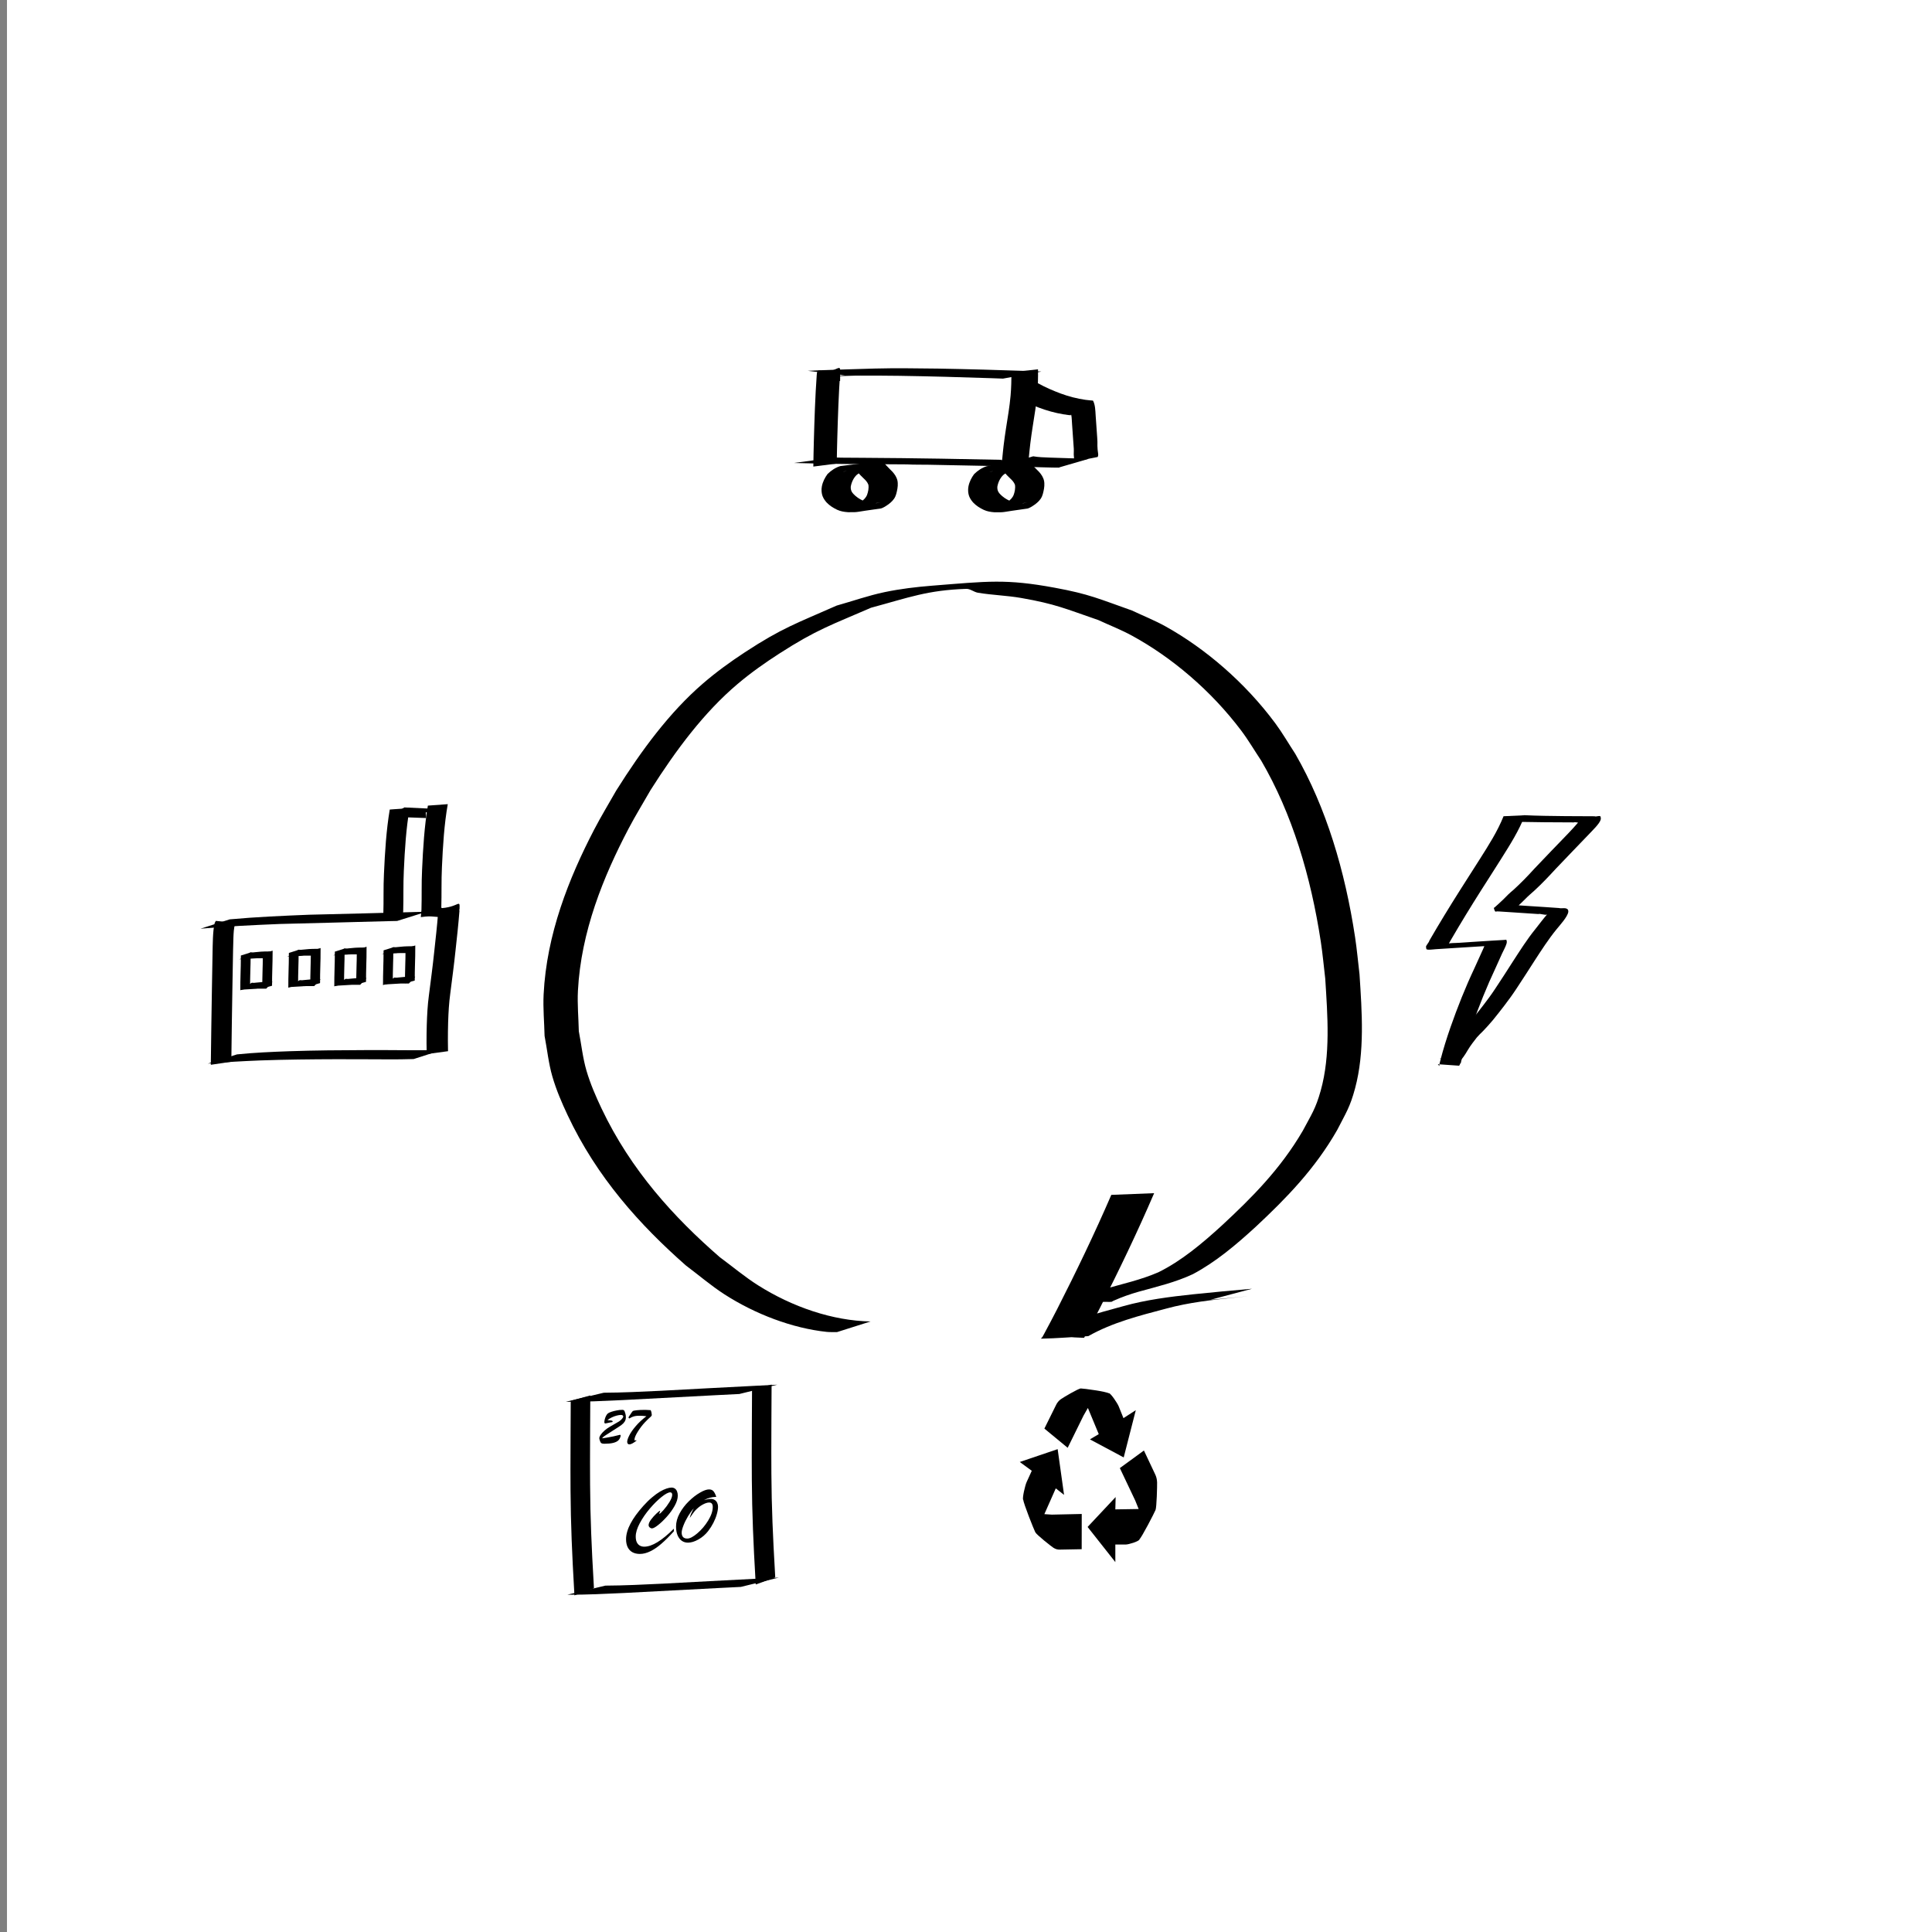
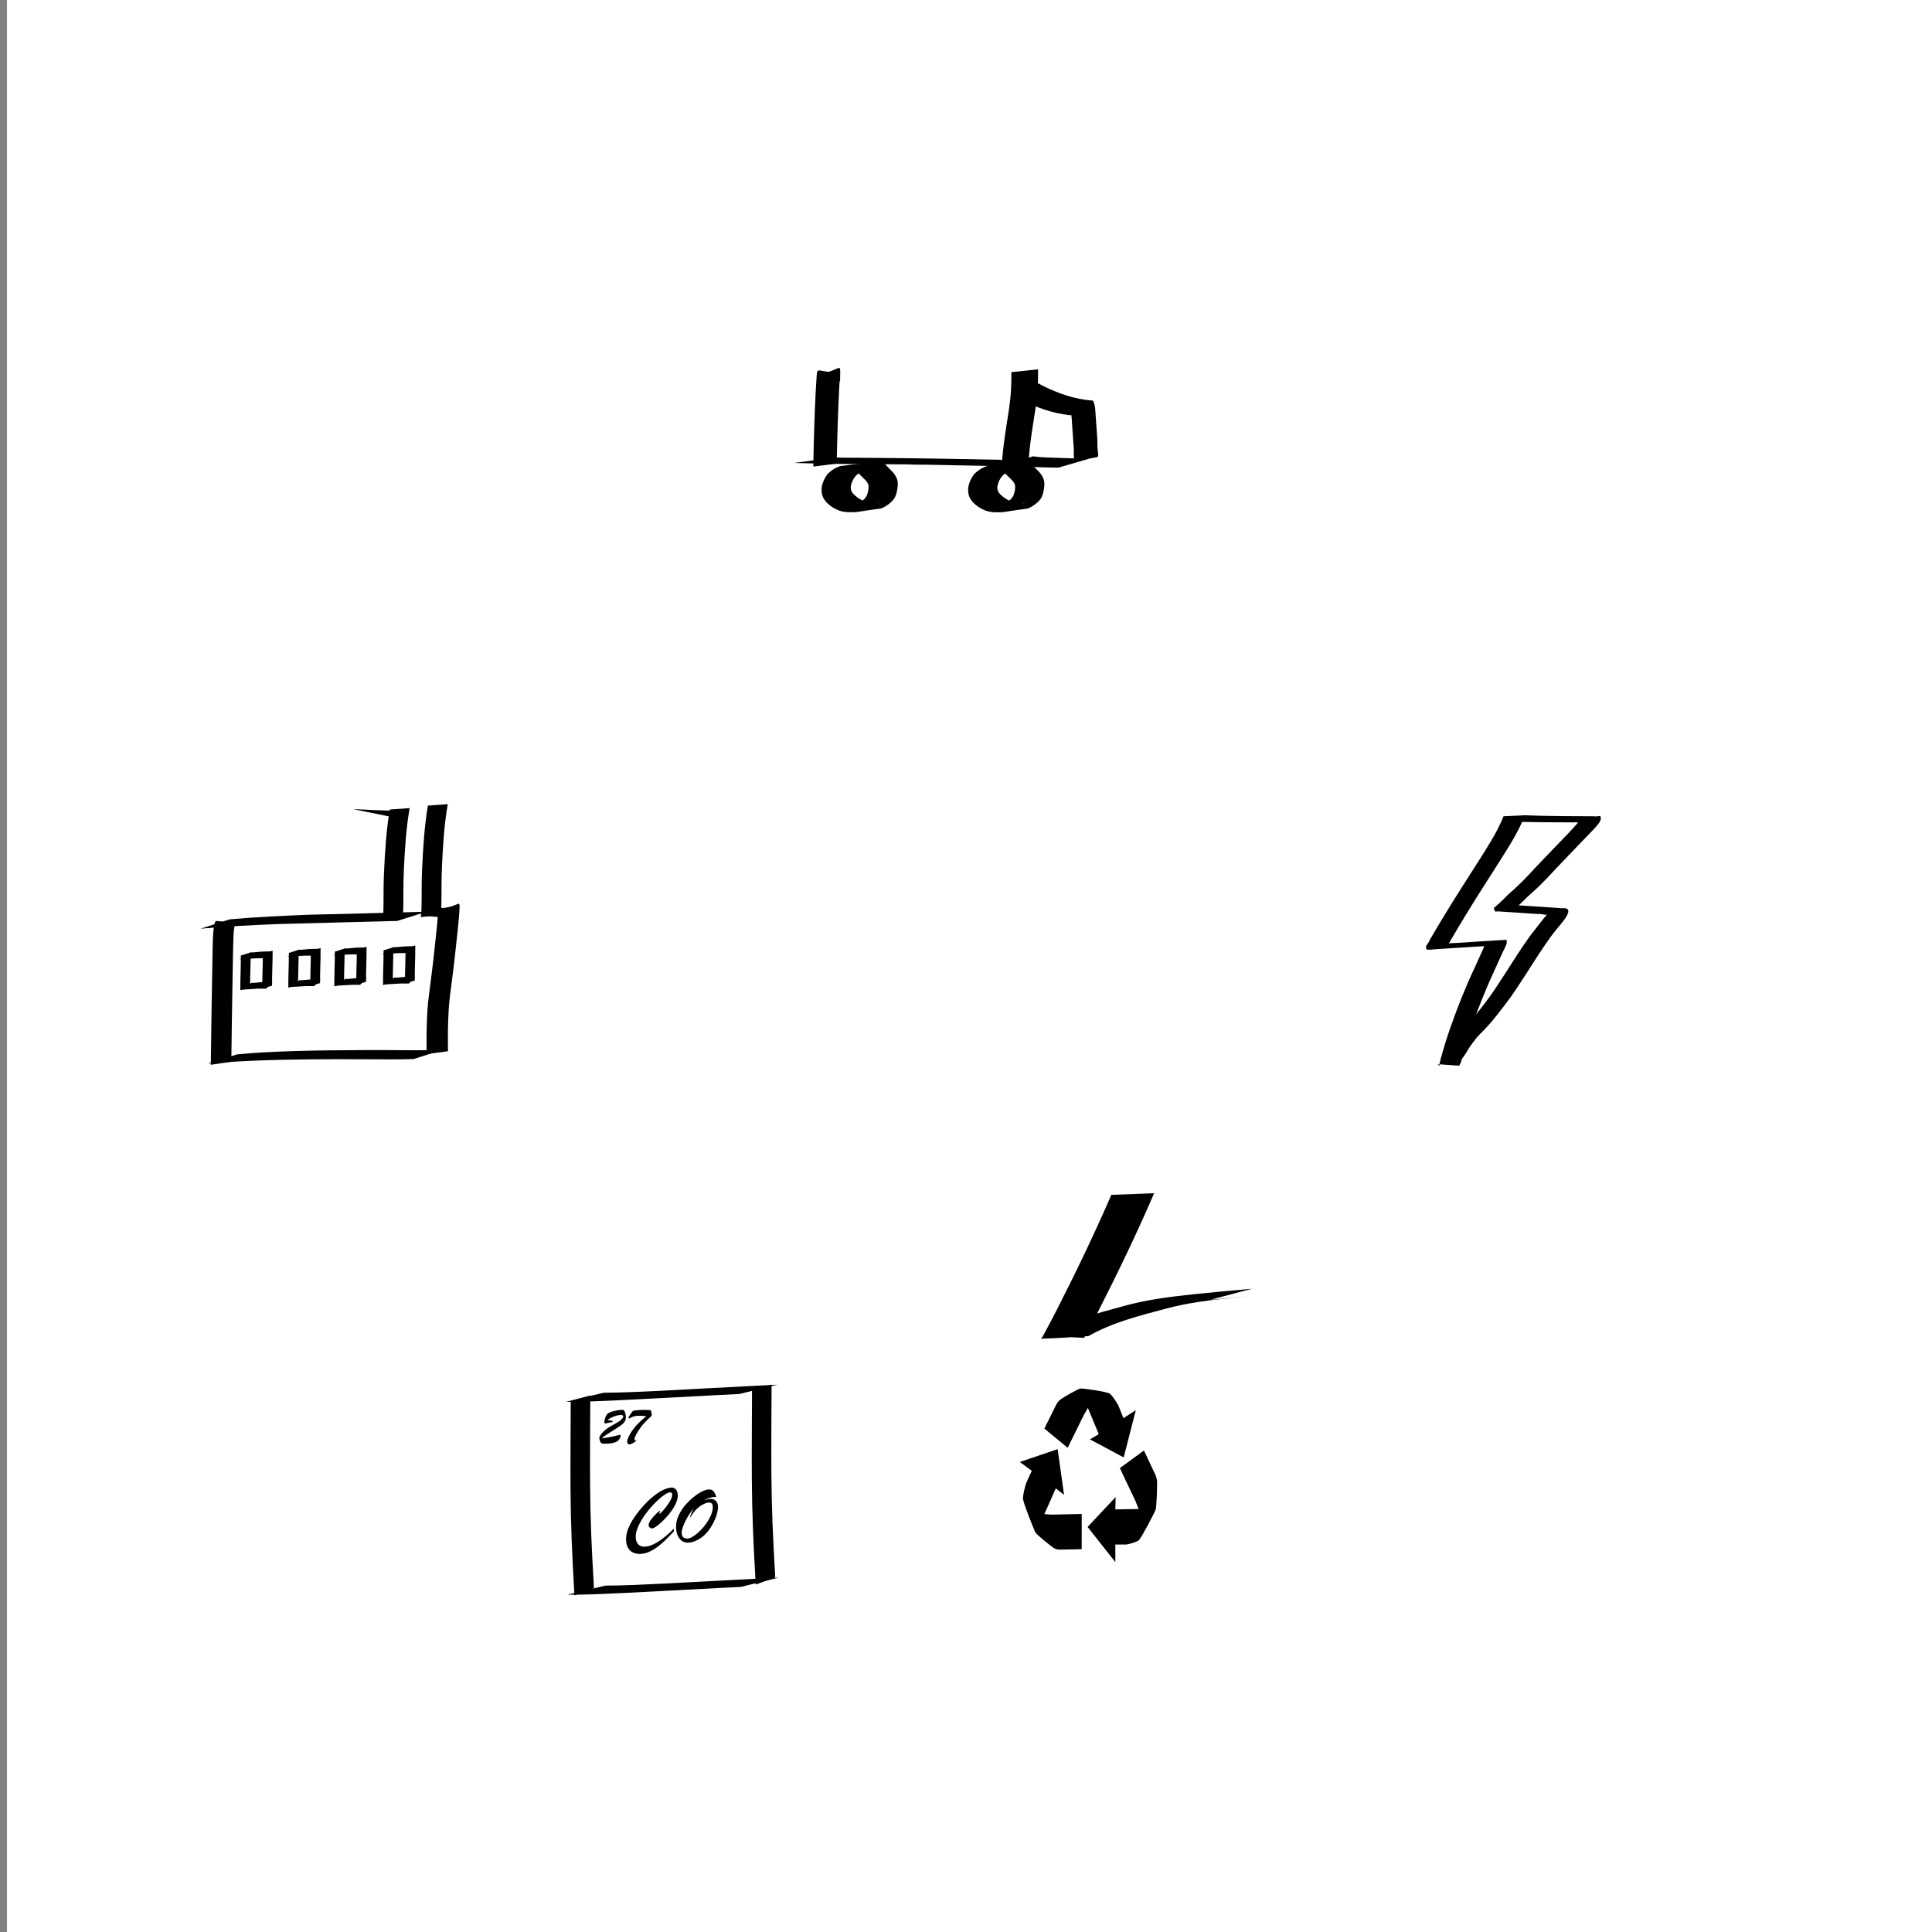
<svg xmlns="http://www.w3.org/2000/svg" width="500" height="500" viewBox="0 0 132.292 132.292" version="1.1" id="svg1">
  <rect x="0" y="0" width="132.292" height="132.292" fill="#808080" stroke="none" />
  <defs id="defs1" />
  <g id="layer1">
    <rect style="fill:#ffffff;stroke:#000000;stroke-width:0" id="rect1" width="132.174" height="132.435" x="0.478" y="-0.077" />
    <path style="fill:#000000;stroke:#000000;stroke-width:0" id="path5" d="m 76.096,81.818 c -1.146,2.652 -2.398,5.25 -3.704,7.815 -0.289,0.561 -0.58,1.12 -0.881,1.674 -0.044,0.08 -0.085,0.162 -0.132,0.24 -0.024,0.041 -0.128,0.118 -0.083,0.117 1.076,-0.019 2.15,-0.115 3.224,-0.173 1.659,-0.94 3.517,-1.405 5.33,-1.885 1.564,-0.426 3.169,-0.599 4.771,-0.764 0.149,-0.015 0.297,-0.03 0.446,-0.044 1.722,-0.166 -3.538,0.328 -2.186,0.204 0,0 2.849,-0.755 2.849,-0.755 v 0 c -1.347,0.111 -2.693,0.244 -4.039,0.38 -1.605,0.171 -3.209,0.373 -4.773,0.811 -1.82,0.496 -3.688,0.977 -5.333,1.975 0.882,0.064 1.762,0.175 2.646,0.193 0.008,1.43e-4 0.16,-0.283 0.214,-0.382 0.3,-0.557 0.592,-1.118 0.881,-1.681 1.306,-2.574 2.56,-5.179 3.703,-7.841 z" />
    <path style="fill:#000000;stroke:#000000;stroke-width:0" id="path8" d="m 102.955,55.891 c -0.423,1.054 -1.022,1.979 -1.605,2.903 -0.457,0.725 -0.921,1.444 -1.381,2.167 -0.717,1.134 -1.422,2.282 -2.098,3.454 0.008,0.078 -0.236,0.33 -0.227,0.419 0.006,0.054 0.016,0.108 0.027,0.161 0.033,0.01 0.066,0.028 0.1,0.031 0.183,0.014 0.366,-0.02 0.549,-0.031 0.513,-0.031 1.027,-0.064 1.54,-0.098 0.565,-0.036 1.13,-0.075 1.696,-0.106 0.146,-0.022 0.193,0.07 0.166,-0.125 -0.008,0.003 -0.019,0.001 -0.024,0.01 -0.063,0.107 -0.105,0.231 -0.159,0.345 -0.199,0.427 -0.391,0.859 -0.585,1.29 -0.612,1.298 -1.148,2.646 -1.631,4.024 -0.257,0.738 -0.493,1.488 -0.691,2.253 -0.019,0.122 -0.074,0.241 -0.075,0.367 0.008,0.089 0.008,0.039 -0.102,-0.084 0,0 1.461,0.103 1.461,0.103 v 0 c 0.103,-0.178 0.095,-0.24 0.101,-0.144 0.024,-0.108 0.049,-0.22 0.077,-0.328 0.2,-0.759 0.435,-1.503 0.691,-2.235 0.484,-1.371 1.021,-2.712 1.631,-4.006 0.145,-0.323 0.289,-0.647 0.437,-0.969 0.099,-0.216 0.236,-0.447 0.307,-0.683 0.011,-0.035 0.013,-0.074 0.019,-0.111 -0.029,-0.217 -0.032,-0.134 -0.202,-0.135 -0.566,0.029 -1.131,0.069 -1.696,0.104 -0.513,0.034 -1.027,0.068 -1.54,0.099 -0.183,0.011 -0.367,0.004 -0.547,0.038 -0.03,0.006 -0.059,0.022 -0.088,0.033 7.82e-4,0.05 -0.001,0.101 0.002,0.151 0.001,0.02 0.019,-0.032 0.028,-0.049 0.065,-0.119 0.132,-0.237 0.199,-0.354 0.677,-1.168 1.381,-2.314 2.098,-3.446 0.46,-0.723 0.925,-1.442 1.381,-2.169 0.587,-0.935 1.188,-1.874 1.604,-2.946 z" />
    <path style="fill:#000000;stroke:#000000;stroke-width:0" id="path9" d="m 102.947,56.229 c 0.929,0.054 1.859,0.062 2.788,0.073 0.678,0.007 1.355,0.01 2.033,0.011 0.115,-0.052 0.29,0.06 0.401,-0.008 -0.006,0.028 0.006,-0.114 -0.021,-0.101 -0.024,0.011 -0.032,0.047 -0.05,0.069 -0.047,0.058 -0.094,0.114 -0.143,0.169 -0.226,0.259 -0.297,0.331 -0.546,0.598 -0.778,0.813 -1.566,1.613 -2.338,2.436 -0.464,0.514 -0.942,1.004 -1.443,1.461 -0.239,0.195 -0.463,0.41 -0.68,0.64 -0.183,0.172 -0.364,0.347 -0.553,0.511 -0.035,0.03 -0.071,0.063 -0.109,0.084 -0.019,-0.098 0.039,0.177 0.092,0.234 0.033,0.036 0.088,2.91e-4 0.132,0.001 0.06,0.002 0.12,0.004 0.179,0.007 0.211,0.012 0.422,0.027 0.633,0.041 0.67,0.039 1.34,0.088 2.01,0.133 0.138,-0.048 0.469,0.1 0.6,0.031 -0.254,0.288 -0.555,0.692 -0.816,1.021 -0.555,0.685 -1.037,1.451 -1.527,2.205 -0.404,0.632 -0.808,1.264 -1.223,1.884 -0.258,0.393 -0.536,0.763 -0.818,1.13 -0.262,0.337 -0.521,0.677 -0.795,1 -0.216,0.245 -0.427,0.495 -0.66,0.717 -0.153,0.144 -0.3,0.298 -0.436,0.467 -0.097,0.138 -0.207,0.26 -0.296,0.406 -0.129,0.143 -0.224,0.323 -0.326,0.494 -0.083,0.149 -0.178,0.285 -0.277,0.418 -0.027,0.047 -0.064,0.073 -0.101,0.104 -0.037,-0.002 -0.045,-0.011 -0.102,0.002 0,0 1.461,0.097 1.461,0.097 v 0 c 0.053,-0.02 0.075,-0.03 0.104,-0.079 0.037,-0.041 0.067,-0.089 0.101,-0.134 0.1,-0.138 0.189,-0.287 0.277,-0.436 0.101,-0.17 0.21,-0.33 0.326,-0.485 0.095,-0.132 0.196,-0.259 0.296,-0.386 0.137,-0.161 0.288,-0.303 0.436,-0.449 0.229,-0.232 0.443,-0.484 0.66,-0.734 0.272,-0.327 0.532,-0.67 0.795,-1.008 0.283,-0.37 0.559,-0.747 0.818,-1.142 0.414,-0.623 0.818,-1.256 1.223,-1.887 0.488,-0.751 0.973,-1.508 1.527,-2.187 0.19,-0.24 0.772,-0.862 0.81,-1.204 0.006,-0.041 -0.011,-0.082 -0.016,-0.123 -0.113,-0.208 -0.45,-0.076 -0.617,-0.133 -0.67,-0.044 -1.34,-0.096 -2.01,-0.134 -0.271,-0.017 -0.542,-0.039 -0.814,-0.054 -0.044,-0.002 -0.102,-0.045 -0.133,-0.006 -0.046,0.058 -0.069,0.328 -0.052,0.233 0.032,-0.039 0.075,-0.064 0.109,-0.1 0.188,-0.169 0.372,-0.345 0.553,-0.526 0.217,-0.225 0.45,-0.423 0.68,-0.628 0.5,-0.463 0.975,-0.963 1.443,-1.474 0.773,-0.822 1.562,-1.62 2.338,-2.437 0.154,-0.168 0.677,-0.666 0.737,-0.933 0.019,-0.088 0.002,-0.133 -0.013,-0.214 -0.107,-0.077 -0.292,0.042 -0.405,-0.011 -0.678,-4.78e-4 -1.355,-0.003 -2.033,-0.01 -0.929,-0.01 -1.858,-0.02 -2.786,-0.063 z" />
    <path style="fill:#000000;stroke:#000000;stroke-width:0" id="path10" d="m 57.525,26.086 c -0.002,-1.486 0.236,-0.735 -1.599,-0.421 -0.109,1.517 -0.156,3.043 -0.199,4.569 -0.013,0.571 -0.029,1.143 -0.035,1.714 0,0 1.604,-0.205 1.604,-0.205 v 0 c 0.006,-0.569 0.021,-1.138 0.036,-1.707 0.043,-1.523 0.093,-3.046 0.2,-4.562 -1.685,0.115 -1.608,-0.68 -1.61,0.821 z" />
    <path style="fill:#000000;stroke:#000000;stroke-width:0" id="path11" d="m 54.369,31.701 c 2.507,0.082 5.015,0.079 7.523,0.096 0.484,0.004 0.968,0.012 1.452,0.013 0.417,7.64e-4 -1.666,-0.035 -1.25,-0.012 0.487,0.027 0.975,0.016 1.463,0.024 1.128,0.02 2.256,0.044 3.384,0.067 1.438,0.037 2.876,0.041 4.314,0.056 0,0 -2.773,-0.447 -2.773,-0.447 v 0 c 4.849,0.067 2.257,0.035 1.234,0.008 -3.532,-0.072 -7.064,-0.139 -10.596,-0.158 -0.459,-0.003 -0.918,-0.006 -1.377,-0.009 -0.397,-0.003 -1.587,-0.018 -1.19,-0.009 3.723,0.083 1.467,0.011 0.593,-0.005 z" />
-     <path style="fill:#000000;stroke:#000000;stroke-width:0" id="path12" d="m 57.969,25.714 c 0.019,-0.003 1.27,-0.048 0.953,-0.036 -0.552,0.021 -1.107,-0.002 -1.655,0.062 -0.424,0.05 0.854,-0.015 1.28,-0.018 1.294,-0.01 1.745,0 3.054,0.012 2.096,0.032 4.191,0.092 6.286,0.162 0.264,0.007 0.529,0.021 0.793,0.029 0,0 2.63,-0.483 2.63,-0.483 v 0 c -0.264,-0.02 -0.53,-0.02 -0.794,-0.034 -2.095,-0.072 -4.191,-0.132 -6.287,-0.169 -1.445,-0.016 -2.891,-0.041 -4.336,-0.003 -1.209,0.032 -2.417,0.074 -3.625,0.114 -0.455,0.015 -0.571,0.022 -0.953,0.041 z" />
    <path style="fill:#000000;stroke:#000000;stroke-width:0" id="path13" d="m 69.251,25.485 c 0.008,0.536 -0.006,1.074 -0.052,1.607 -0.039,0.442 -0.077,0.679 -0.137,1.117 -0.117,0.762 -0.248,1.52 -0.339,2.288 -0.033,0.312 -0.071,0.624 -0.097,0.937 -0.006,0.1 -0.019,0.2 -0.029,0.3 -3.44e-4,0.003 -0.011,0.12 -0.019,0.134 -0.002,0.008 -0.013,0.007 -0.019,0.011 0,0 1.832,-0.071 1.832,-0.071 v 0 c 0.038,-0.173 0.047,-0.354 0.063,-0.532 0.027,-0.31 0.064,-0.618 0.098,-0.927 0.093,-0.766 0.225,-1.522 0.339,-2.283 0.061,-0.458 0.097,-0.675 0.136,-1.138 0.046,-0.544 0.06,-1.093 0.049,-1.639 z" />
    <path style="fill:#000000;stroke:#000000;stroke-width:0" id="path14" d="m 69.549,27.18 c 0.509,0.28 1.025,0.512 1.544,0.716 0.57,0.217 1.144,0.376 1.719,0.473 0.172,0.012 0.347,0.067 0.518,0.061 0.019,0.025 -0.006,-0.074 0.006,-0.06 0.039,0.054 0.053,0.358 0.055,0.388 0.008,0.102 0.013,0.204 0.019,0.306 0.032,0.512 0.074,1.024 0.108,1.536 0.019,0.177 0.008,0.352 0.006,0.527 0.006,0.182 0.032,0.364 0.057,0.545 -0.002,0.058 0.002,0.009 -0.036,-0.029 -0.013,-0.014 -0.032,-0.016 -0.048,-0.024 0,0 1.667,-0.328 1.667,-0.328 v 0 c 0.039,-0.107 0.043,-0.136 0.024,-0.27 -0.021,-0.161 -0.045,-0.325 -0.044,-0.487 0.002,-0.185 0.006,-0.37 -0.013,-0.557 -0.035,-0.512 -0.076,-1.023 -0.108,-1.535 -0.021,-0.335 -0.027,-0.723 -0.18,-1.008 -0.044,-0.013 -0.087,-0.011 -0.132,-0.014 -0.128,-0.009 -0.257,-0.024 -0.385,-0.042 -0.572,-0.082 -1.142,-0.227 -1.708,-0.437 -0.517,-0.195 -1.032,-0.413 -1.538,-0.697 z" />
    <path style="fill:#000000;stroke:#000000;stroke-width:0" id="path15" d="m 68.769,31.832 c 0.373,0.079 0.751,0.098 1.128,0.117 0.448,0.016 0.895,0.03 1.343,0.046 0.283,0.011 0.566,0.018 0.849,0.021 0.137,0.002 0.274,0.002 0.411,0.002 0.045,-2e-6 0.029,0.012 0.052,-0.02 0,0 1.978,-0.576 1.978,-0.576 v 0 c -0.032,-0.041 -0.013,-0.029 -0.061,-0.029 -0.137,2.95e-4 -0.274,6.37e-4 -0.41,-1.41e-4 -0.283,-0.002 -0.566,-0.005 -0.848,-0.016 -0.447,-0.016 -0.895,-0.032 -1.342,-0.044 -0.375,-0.014 -0.751,-0.025 -1.123,-0.088 z" />
    <path style="fill:#000000;stroke:#000000;stroke-width:0" id="path17" d="m 70.347,31.836 c -0.196,-0.122 -0.418,-0.2 -0.636,-0.175 -0.712,0.08 -1.424,0.173 -2.135,0.26 -0.32,0.099 -0.614,0.286 -0.877,0.547 -0.172,0.237 -0.324,0.519 -0.386,0.844 -0.011,0.056 -0.013,0.113 -0.021,0.17 -0.013,0.423 0.111,0.654 0.339,0.923 0.217,0.23 0.469,0.382 0.728,0.506 0.24,0.113 0.492,0.149 0.745,0.167 0.827,0.005 0.315,0.007 2.244,-0.254 0.047,-0.006 0.091,-0.03 0.136,-0.049 0.138,-0.061 0.267,-0.151 0.395,-0.241 0.177,-0.137 0.358,-0.294 0.466,-0.534 0.024,-0.052 0.039,-0.109 0.059,-0.163 0.064,-0.241 0.123,-0.501 0.106,-0.761 -0.002,-0.046 -0.011,-0.091 -0.016,-0.137 -0.056,-0.265 -0.193,-0.457 -0.346,-0.629 -0.137,-0.137 -0.275,-0.273 -0.408,-0.417 -0.106,-0.131 -0.222,-0.225 -0.361,-0.279 -0.113,-0.037 -0.229,-0.049 -0.345,-0.068 0,0 -1.949,0.613 -1.949,0.613 v 0 c 0.113,-0.006 0.225,0.016 0.338,0.027 0.126,0.018 0.245,0.031 0.342,0.152 0.133,0.146 0.265,0.296 0.408,0.424 0.127,0.119 0.256,0.246 0.326,0.436 0.038,0.244 -0.016,0.492 -0.097,0.711 -0.019,0.037 -0.037,0.077 -0.059,0.112 -0.122,0.195 -0.299,0.31 -0.465,0.423 -0.129,0.074 -0.255,0.141 -0.393,0.178 -0.045,0.012 -0.18,0.032 -0.135,0.027 1.571,-0.167 2.468,-0.303 1.703,-0.188 -0.246,9.93e-4 -0.493,-0.012 -0.733,-0.094 -0.251,-0.094 -0.495,-0.218 -0.714,-0.411 -0.179,-0.167 -0.335,-0.307 -0.314,-0.63 0.06,-0.329 0.203,-0.608 0.41,-0.805 0.269,-0.215 0.56,-0.371 0.873,-0.424 -0.603,0.067 -1.205,0.137 -1.808,0.202 -0.052,0.006 0.103,-0.018 0.154,-0.023 0.13,-0.012 0.252,0.001 0.378,0.042 0.028,0.009 0.055,0.02 0.083,0.03 z" />
    <path style="fill:#000000;stroke:#000000;stroke-width:0" id="path17-8" d="m 60.31,31.83 c -0.196,-0.122 -0.418,-0.2 -0.636,-0.175 -0.712,0.08 -1.424,0.173 -2.135,0.26 -0.32,0.099 -0.614,0.286 -0.877,0.547 -0.172,0.237 -0.324,0.519 -0.386,0.844 -0.011,0.056 -0.013,0.113 -0.021,0.17 -0.013,0.423 0.111,0.654 0.339,0.923 0.217,0.23 0.469,0.382 0.728,0.506 0.24,0.113 0.492,0.149 0.745,0.167 0.827,0.005 0.315,0.007 2.244,-0.254 0.047,-0.006 0.091,-0.03 0.136,-0.049 0.138,-0.061 0.267,-0.151 0.395,-0.241 0.177,-0.137 0.358,-0.294 0.466,-0.534 0.024,-0.052 0.039,-0.109 0.059,-0.163 0.064,-0.241 0.123,-0.501 0.106,-0.761 -0.002,-0.046 -0.011,-0.091 -0.016,-0.137 -0.056,-0.265 -0.193,-0.457 -0.346,-0.629 -0.137,-0.137 -0.275,-0.273 -0.408,-0.417 -0.106,-0.131 -0.222,-0.225 -0.361,-0.279 -0.113,-0.037 -0.229,-0.049 -0.345,-0.068 0,0 -1.949,0.613 -1.949,0.613 v 0 c 0.113,-0.006 0.225,0.016 0.338,0.027 0.126,0.018 0.245,0.031 0.342,0.152 0.133,0.146 0.265,0.296 0.408,0.424 0.127,0.119 0.256,0.246 0.326,0.436 0.038,0.244 -0.016,0.492 -0.097,0.711 -0.019,0.037 -0.037,0.077 -0.059,0.112 -0.122,0.195 -0.299,0.31 -0.465,0.423 -0.129,0.074 -0.255,0.141 -0.393,0.178 -0.045,0.012 -0.18,0.032 -0.135,0.027 1.571,-0.167 2.468,-0.303 1.703,-0.188 -0.246,9.92e-4 -0.493,-0.012 -0.733,-0.094 -0.251,-0.094 -0.495,-0.218 -0.714,-0.411 -0.179,-0.167 -0.335,-0.307 -0.314,-0.63 0.06,-0.329 0.203,-0.608 0.41,-0.805 0.269,-0.215 0.56,-0.371 0.873,-0.424 -0.603,0.067 -1.205,0.137 -1.808,0.202 -0.052,0.006 0.103,-0.018 0.154,-0.023 0.13,-0.012 0.252,0.001 0.378,0.042 0.028,0.009 0.055,0.02 0.083,0.03 z" />
    <path style="fill:#000000;stroke:#000000;stroke-width:0" id="path18" d="m 14.778,63.057 c -0.028,0.059 -0.067,0.105 -0.085,0.178 -0.127,0.52 -0.127,1.472 -0.139,2.023 -0.019,0.83 -0.029,1.661 -0.044,2.492 -0.034,1.72 -0.049,3.441 -0.075,5.161 0,0 1.405,-0.211 1.405,-0.211 v 0 c 0.024,-1.72 0.041,-3.44 0.075,-5.16 0.013,-0.829 0.027,-1.658 0.044,-2.486 0.005,-0.288 0.011,-0.577 0.024,-0.864 0.011,-0.239 0.024,-0.689 0.118,-0.916 0.019,-0.046 0.055,-0.048 0.083,-0.072 z" />
    <path style="fill:#000000;stroke:#000000;stroke-width:0" id="path21" d="m 13.73,63.592 c 1.81,-0.165 3.624,-0.248 5.438,-0.324 2.498,-0.068 4.996,-0.122 7.494,-0.195 0.177,-0.003 0.354,-0.007 0.531,-0.011 0,0 2.001,-0.628 2.001,-0.628 v 0 c -0.177,0.003 -0.354,0.006 -0.532,0.008 -2.498,0.074 -4.996,0.131 -7.494,0.193 -1.814,0.074 -3.628,0.15 -5.439,0.317 z" />
    <path style="fill:#000000;stroke:#000000;stroke-width:0" id="path22" d="m 14.227,72.83 c 1.198,-0.105 2.397,-0.17 3.597,-0.218 1.742,-0.063 3.485,-0.078 5.227,-0.084 0.861,-0.003 1.723,-4.94e-4 2.584,0.006 0.601,0.003 1.201,0.009 1.802,0.002 0.296,-0.006 0.591,-0.008 0.887,-0.019 0,0 1.998,-0.641 1.998,-0.641 v 0 c -0.294,0.039 -0.59,0.018 -0.884,0.033 -0.6,0.01 -1.201,0.006 -1.801,0.002 -0.861,-0.006 -1.723,-0.011 -2.584,-0.007 -1.743,0.005 -3.486,0.018 -5.228,0.077 -1.2,0.044 -2.4,0.094 -3.597,0.217 z" />
    <path style="fill:#000000;stroke:#000000;stroke-width:0" id="path23" d="m 30.441,62.825 c 0.187,-0.109 0.382,-0.172 0.575,-0.237 0.142,-0.035 0.275,-0.11 0.397,-0.238 0.008,0.013 0.043,-0.072 0.045,-0.066 0.005,0.013 0.013,0.045 0.005,0.046 -1.487,0.146 -1.404,-0.713 -1.467,0.219 -0.07,0.886 -0.169,1.764 -0.265,2.642 -0.103,0.993 -0.237,1.976 -0.362,2.962 -0.092,0.672 -0.125,1.356 -0.147,2.042 -0.013,0.414 -0.016,0.828 -0.016,1.243 0.002,0.229 0.005,0.458 0.011,0.687 2.66e-4,0.017 5.6e-4,0.034 8.28e-4,0.052 0,0 1.46,-0.198 1.46,-0.198 v 0 c -2.67e-4,-0.017 -5.62e-4,-0.034 -8.28e-4,-0.052 -0.003,-0.227 -0.008,-0.454 -0.008,-0.68 3.74e-4,-0.41 0.003,-0.82 0.016,-1.23 0.021,-0.674 0.058,-1.345 0.149,-2.005 0.126,-0.988 0.258,-1.974 0.362,-2.969 0.097,-0.886 0.196,-1.772 0.264,-2.665 0.039,-0.97 0.041,-0.212 -1.457,-0.182 -0.011,2.06e-4 -0.002,0.035 -0.005,0.05 -0.005,0.014 -0.042,0.009 -0.044,0.028 -0.127,0.085 -0.261,0.126 -0.395,0.171 -0.195,0.071 -0.388,0.153 -0.576,0.261 z" />
    <path style="fill:#000000;stroke:#000000;stroke-width:0" id="path25" d="m 26.688,55.433 c -0.239,1.421 -0.331,2.917 -0.397,4.402 -0.047,0.911 -0.013,1.828 -0.042,2.74 -0.027,0.332 -0.011,0.167 -0.044,0.493 0,0 1.361,-0.159 1.361,-0.159 v 0 c 0.033,-0.347 0.019,-0.171 0.043,-0.528 0.027,-0.91 -0.003,-1.824 0.042,-2.732 0.066,-1.456 0.154,-2.928 0.4,-4.316 z" />
    <path style="fill:#000000;stroke:#000000;stroke-width:0" id="path25-3" d="m 29.298,55.164 c -0.239,1.421 -0.331,2.917 -0.397,4.402 -0.047,0.911 -0.013,1.828 -0.042,2.74 -0.027,0.332 -0.011,0.167 -0.044,0.493 0,0 1.361,-0.159 1.361,-0.159 v 0 c 0.033,-0.347 0.019,-0.171 0.043,-0.528 0.027,-0.91 -0.003,-1.824 0.042,-2.732 0.066,-1.456 0.154,-2.928 0.4,-4.316 z" />
-     <path style="fill:#000000;stroke:#000000;stroke-width:0" id="path26" d="m 26.673,55.91 c 0.468,0.016 0.935,0.043 1.403,0.064 0.328,0.014 0.656,0.027 0.985,0.036 0.041,0.008 0.082,-0.006 0.123,0.005 -0.011,-0.132 -0.021,-0.265 -0.03,-0.397 0,0 1.041,0.177 1.041,0.177 v 0 c 0.001,-0.136 0.002,-0.272 0.003,-0.408 -0.04,0.013 -0.082,-0.006 -0.122,0.001 -0.328,-0.007 -0.656,-0.021 -0.984,-0.034 -0.468,-0.02 -0.935,-0.046 -1.403,-0.066 z" />
+     <path style="fill:#000000;stroke:#000000;stroke-width:0" id="path26" d="m 26.673,55.91 v 0 c 0.001,-0.136 0.002,-0.272 0.003,-0.408 -0.04,0.013 -0.082,-0.006 -0.122,0.001 -0.328,-0.007 -0.656,-0.021 -0.984,-0.034 -0.468,-0.02 -0.935,-0.046 -1.403,-0.066 z" />
    <path style="fill:#000000;stroke:#000000;stroke-width:0" id="path27" d="m 16.494,65.429 c 8.28e-4,0.239 -0.001,0.477 -0.008,0.714 -0.002,0.092 -0.005,0.184 -0.008,0.276 -0.008,0.267 -0.013,0.535 -0.019,0.804 -0.002,0.167 -0.002,0.334 -0.003,0.501 -8.28e-4,0.027 -0.002,0.055 -0.003,0.082 0,0 0.671,-0.184 0.671,-0.184 v 0 c 6.68e-4,-0.034 0.001,-0.067 0.002,-0.101 0.001,-0.164 0.001,-0.327 0.003,-0.491 0.003,-0.266 0.011,-0.53 0.019,-0.794 0.003,-0.094 0.005,-0.189 0.008,-0.283 0.005,-0.244 0.008,-0.489 0.008,-0.735 z" />
    <path style="fill:#000000;stroke:#000000;stroke-width:0" id="path27-9" d="m 17.998,65.305 c 8.28e-4,0.239 -0.001,0.477 -0.008,0.714 -0.002,0.092 -0.005,0.184 -0.008,0.276 -0.008,0.267 -0.013,0.535 -0.019,0.804 -0.002,0.167 -0.002,0.334 -0.003,0.501 -8.29e-4,0.027 -0.002,0.055 -0.003,0.082 0,0 0.671,-0.184 0.671,-0.184 v 0 c 6.69e-4,-0.034 0.001,-0.067 0.002,-0.101 9.89e-4,-0.164 0.001,-0.327 0.003,-0.491 0.003,-0.266 0.011,-0.53 0.019,-0.794 0.003,-0.094 0.005,-0.189 0.008,-0.283 0.005,-0.244 0.008,-0.489 0.008,-0.735 z" />
    <path style="fill:#000000;stroke:#000000;stroke-width:0" id="path28" d="m 16.506,65.612 c 0.024,0.027 -0.037,0.012 -9.1e-4,0.025 0.051,0.018 -0.177,0.037 -0.123,0.041 0.037,0.003 0.074,0.005 0.111,0.003 0.363,-0.018 0.726,-0.043 1.089,-0.064 l -0.197,0.001 c 0.033,-9.01e-4 0.066,-0.002 0.099,-0.002 0.091,-7.65e-4 0.597,-6.05e-4 0.672,-7.65e-4 l 0.433,-0.465 v 0 c -0.075,-0.002 -0.033,-0.001 -0.124,-0.002 -0.596,0.004 -0.595,0.015 -1.196,0.072 0.269,-0.015 -0.064,0.009 0.205,-0.006 -0.037,0.001 -0.074,0.003 -0.112,0.004 -0.046,4.07e-4 -0.1,-9.68e-4 -0.147,-0.006 -0.013,-0.002 -0.024,-0.006 -0.036,-0.006 -0.005,-3.94e-4 -0.013,0.002 -0.019,0.004 z" />
    <path style="fill:#000000;stroke:#000000;stroke-width:0" id="path28-4" d="m 16.578,67.696 c 0.024,0.027 -0.037,0.012 -9.09e-4,0.025 0.051,0.018 -0.177,0.037 -0.123,0.041 0.037,0.003 0.074,0.005 0.111,0.003 0.363,-0.018 0.726,-0.043 1.089,-0.064 l -0.197,0.001 c 0.033,-9.01e-4 0.066,-0.002 0.099,-0.002 0.091,-7.64e-4 0.597,-6.04e-4 0.672,-7.64e-4 l 0.433,-0.465 v 0 c -0.075,-0.002 -0.034,-0.001 -0.124,-0.002 -0.596,0.004 -0.595,0.015 -1.196,0.072 0.269,-0.015 -0.064,0.009 0.205,-0.006 -0.037,0.001 -0.074,0.003 -0.112,0.004 -0.046,4.07e-4 -0.1,-9.68e-4 -0.147,-0.006 -0.011,-0.002 -0.024,-0.006 -0.036,-0.006 -0.005,-3.94e-4 -0.011,0.002 -0.016,0.004 z" />
    <path style="fill:#000000;stroke:#000000;stroke-width:0" id="path27-6" d="m 19.781,65.251 c 8.29e-4,0.239 -0.001,0.477 -0.008,0.714 -0.002,0.092 -0.005,0.184 -0.008,0.276 -0.008,0.267 -0.013,0.535 -0.019,0.804 -0.002,0.167 -0.002,0.334 -0.003,0.501 -8.28e-4,0.027 -0.002,0.055 -0.003,0.082 0,0 0.671,-0.184 0.671,-0.184 v 0 c 6.68e-4,-0.034 0.001,-0.067 0.002,-0.101 9.89e-4,-0.164 0.001,-0.327 0.003,-0.491 0.003,-0.266 0.011,-0.53 0.019,-0.794 0.003,-0.094 0.005,-0.189 0.008,-0.283 0.005,-0.244 0.008,-0.489 0.005,-0.735 z" />
    <path style="fill:#000000;stroke:#000000;stroke-width:0" id="path27-9-1" d="m 21.285,65.126 c 8.28e-4,0.239 -0.001,0.477 -0.008,0.714 -0.002,0.092 -0.005,0.184 -0.008,0.276 -0.008,0.267 -0.013,0.535 -0.019,0.804 -0.002,0.167 -0.002,0.334 -0.003,0.501 -8.28e-4,0.027 -0.002,0.055 -0.003,0.082 0,0 0.671,-0.184 0.671,-0.184 v 0 c 6.68e-4,-0.034 0.001,-0.067 0.002,-0.101 0.001,-0.164 0.001,-0.327 0.003,-0.491 0.003,-0.266 0.011,-0.53 0.019,-0.794 0.003,-0.094 0.005,-0.189 0.008,-0.283 0.005,-0.244 0.008,-0.489 0.005,-0.735 z" />
    <path style="fill:#000000;stroke:#000000;stroke-width:0" id="path28-8" d="m 19.793,65.434 c 0.024,0.027 -0.037,0.012 -9.36e-4,0.025 0.051,0.018 -0.177,0.037 -0.123,0.041 0.037,0.003 0.074,0.005 0.111,0.003 0.363,-0.018 0.726,-0.043 1.089,-0.064 l -0.197,0.001 c 0.033,-9.01e-4 0.066,-0.002 0.099,-0.002 0.091,-7.65e-4 0.597,-6.05e-4 0.672,-7.65e-4 l 0.433,-0.465 v 0 c -0.075,-0.002 -0.034,-0.001 -0.124,-0.002 -0.596,0.004 -0.595,0.015 -1.196,0.072 0.269,-0.015 -0.064,0.009 0.205,-0.006 -0.037,0.001 -0.074,0.003 -0.112,0.004 -0.046,4.07e-4 -0.1,-9.68e-4 -0.147,-0.006 -0.011,-0.002 -0.024,-0.006 -0.036,-0.006 -0.005,-3.94e-4 -0.011,0.002 -0.016,0.004 z" />
    <path style="fill:#000000;stroke:#000000;stroke-width:0" id="path28-4-8" d="m 19.865,67.518 c 0.024,0.027 -0.037,0.012 -9.08e-4,0.025 0.051,0.018 -0.177,0.037 -0.123,0.041 0.037,0.003 0.074,0.005 0.111,0.003 0.363,-0.018 0.726,-0.043 1.089,-0.064 l -0.197,0.001 c 0.033,-9.01e-4 0.066,-0.002 0.099,-0.002 0.091,-7.65e-4 0.597,-6.04e-4 0.672,-7.65e-4 l 0.433,-0.465 v 0 c -0.075,-0.002 -0.034,-0.001 -0.124,-0.002 -0.596,0.004 -0.595,0.015 -1.196,0.072 0.269,-0.015 -0.064,0.009 0.205,-0.006 -0.037,0.001 -0.074,0.003 -0.112,0.004 -0.046,4.07e-4 -0.1,-9.68e-4 -0.147,-0.006 -0.011,-0.002 -0.024,-0.006 -0.036,-0.006 -0.005,-3.92e-4 -0.011,0.002 -0.019,0.004 z" />
    <path style="fill:#000000;stroke:#000000;stroke-width:0" id="path27-2" d="m 22.929,65.162 c 8.29e-4,0.239 -0.001,0.477 -0.008,0.714 -0.002,0.092 -0.005,0.184 -0.008,0.276 -0.008,0.267 -0.013,0.535 -0.019,0.804 -0.002,0.167 -0.002,0.334 -0.003,0.501 -8.29e-4,0.027 -0.002,0.055 -0.003,0.082 0,0 0.671,-0.184 0.671,-0.184 v 0 c 6.68e-4,-0.034 0.001,-0.067 0.002,-0.101 0.001,-0.164 0.001,-0.327 0.003,-0.491 0.003,-0.266 0.011,-0.53 0.019,-0.794 0.003,-0.094 0.005,-0.189 0.008,-0.283 0.005,-0.244 0.008,-0.489 0.005,-0.735 z" />
    <path style="fill:#000000;stroke:#000000;stroke-width:0" id="path27-9-7" d="m 24.433,65.038 c 8.29e-4,0.239 -0.001,0.477 -0.008,0.714 -0.002,0.092 -0.005,0.184 -0.008,0.276 -0.008,0.267 -0.013,0.535 -0.019,0.804 -0.002,0.167 -0.002,0.334 -0.003,0.501 -8.29e-4,0.027 -0.002,0.055 -0.003,0.082 0,0 0.671,-0.184 0.671,-0.184 v 0 c 6.69e-4,-0.034 0.001,-0.067 0.002,-0.101 0.001,-0.164 0.001,-0.327 0.003,-0.491 0.003,-0.266 0.011,-0.53 0.019,-0.794 0.003,-0.094 0.005,-0.189 0.008,-0.283 0.005,-0.244 0.008,-0.489 0.005,-0.735 z" />
    <path style="fill:#000000;stroke:#000000;stroke-width:0" id="path28-7" d="m 22.941,65.345 c 0.024,0.027 -0.037,0.012 -9.09e-4,0.025 0.051,0.018 -0.177,0.037 -0.123,0.041 0.037,0.003 0.074,0.005 0.111,0.003 0.363,-0.018 0.726,-0.043 1.089,-0.064 l -0.197,0.001 c 0.033,-9.02e-4 0.066,-0.002 0.099,-0.002 0.091,-7.66e-4 0.597,-6.04e-4 0.672,-7.66e-4 l 0.433,-0.465 v 0 c -0.075,-0.002 -0.034,-0.001 -0.124,-0.002 -0.596,0.004 -0.595,0.015 -1.196,0.072 0.269,-0.015 -0.064,0.009 0.205,-0.006 -0.037,0.001 -0.074,0.003 -0.112,0.004 -0.046,4.07e-4 -0.1,-9.68e-4 -0.147,-0.006 -0.011,-0.002 -0.024,-0.006 -0.036,-0.006 -0.005,-3.94e-4 -0.011,0.002 -0.019,0.004 z" />
    <path style="fill:#000000;stroke:#000000;stroke-width:0" id="path28-4-7" d="m 23.013,67.429 c 0.024,0.027 -0.037,0.012 -9.08e-4,0.025 0.051,0.018 -0.177,0.037 -0.123,0.041 0.037,0.003 0.074,0.005 0.111,0.003 0.363,-0.018 0.726,-0.043 1.089,-0.064 l -0.197,0.001 c 0.033,-9.02e-4 0.066,-0.002 0.099,-0.002 0.091,-7.64e-4 0.597,-6.04e-4 0.672,-7.64e-4 l 0.433,-0.465 v 0 c -0.075,-0.002 -0.034,-0.001 -0.124,-0.002 -0.596,0.004 -0.595,0.015 -1.196,0.072 0.269,-0.015 -0.064,0.009 0.205,-0.006 -0.037,0.001 -0.074,0.003 -0.112,0.004 -0.046,4.06e-4 -0.1,-9.68e-4 -0.147,-0.006 -0.011,-0.002 -0.024,-0.006 -0.036,-0.006 -0.005,-3.93e-4 -0.013,0.002 -0.019,0.004 z" />
    <path style="fill:#000000;stroke:#000000;stroke-width:0" id="path27-91" d="m 26.265,65.074 c 8.57e-4,0.239 -0.001,0.477 -0.008,0.714 -0.002,0.092 -0.005,0.184 -0.008,0.276 -0.008,0.267 -0.013,0.535 -0.019,0.804 -0.002,0.167 -0.002,0.334 -0.003,0.501 -8.3e-4,0.027 -0.002,0.055 -0.003,0.082 0,0 0.671,-0.184 0.671,-0.184 v 0 c 6.95e-4,-0.034 0.001,-0.067 0.002,-0.101 0.001,-0.164 0.001,-0.327 0.003,-0.491 0.003,-0.266 0.011,-0.53 0.019,-0.794 0.003,-0.094 0.005,-0.189 0.008,-0.283 0.005,-0.244 0.008,-0.489 0.005,-0.735 z" />
    <path style="fill:#000000;stroke:#000000;stroke-width:0" id="path27-9-2" d="m 27.769,64.95 c 8.29e-4,0.239 -0.001,0.477 -0.008,0.714 -0.002,0.092 -0.005,0.184 -0.008,0.276 -0.008,0.267 -0.013,0.535 -0.019,0.804 -0.002,0.167 -0.002,0.334 -0.003,0.501 -8.29e-4,0.027 -0.002,0.055 -0.003,0.082 0,0 0.671,-0.184 0.671,-0.184 v 0 c 6.69e-4,-0.034 0.001,-0.067 0.002,-0.101 9.89e-4,-0.164 0.001,-0.327 0.003,-0.491 0.003,-0.266 0.011,-0.53 0.019,-0.794 0.003,-0.094 0.005,-0.189 0.008,-0.283 0.005,-0.244 0.008,-0.489 0.005,-0.735 z" />
    <path style="fill:#000000;stroke:#000000;stroke-width:0" id="path28-5" d="m 26.277,65.257 c 0.024,0.027 -0.037,0.012 -9.09e-4,0.025 0.051,0.018 -0.177,0.037 -0.123,0.041 0.037,0.003 0.074,0.005 0.111,0.003 0.363,-0.018 0.726,-0.043 1.089,-0.064 l -0.197,0.001 c 0.033,-9e-4 0.066,-0.002 0.099,-0.002 0.091,-7.64e-4 0.597,-6.04e-4 0.672,-7.64e-4 l 0.433,-0.465 v 0 c -0.075,-0.002 -0.034,-0.001 -0.124,-0.002 -0.596,0.004 -0.595,0.015 -1.196,0.072 0.269,-0.015 -0.064,0.009 0.205,-0.006 -0.037,0.001 -0.074,0.003 -0.112,0.004 -0.046,4.06e-4 -0.1,-9.68e-4 -0.147,-0.006 -0.013,-0.002 -0.024,-0.006 -0.036,-0.006 -0.005,-3.92e-4 -0.011,0.002 -0.016,0.004 z" />
    <path style="fill:#000000;stroke:#000000;stroke-width:0" id="path28-4-80" d="m 26.349,67.341 c 0.024,0.027 -0.037,0.012 -9.1e-4,0.025 0.051,0.018 -0.177,0.037 -0.123,0.041 0.037,0.003 0.074,0.005 0.111,0.003 0.363,-0.018 0.726,-0.043 1.089,-0.064 l -0.197,0.001 c 0.033,-9.01e-4 0.066,-0.002 0.099,-0.002 0.091,-7.65e-4 0.597,-6.04e-4 0.672,-7.65e-4 l 0.433,-0.465 v 0 c -0.075,-0.002 -0.034,-0.001 -0.124,-0.002 -0.596,0.004 -0.595,0.015 -1.196,0.072 0.269,-0.015 -0.064,0.009 0.205,-0.006 -0.037,0.001 -0.074,0.003 -0.112,0.004 -0.046,4.07e-4 -0.1,-9.67e-4 -0.147,-0.006 -0.011,-0.002 -0.024,-0.006 -0.036,-0.006 -0.005,-3.93e-4 -0.011,0.002 -0.019,0.004 z" />
    <path style="fill:#000000;stroke:#000000;stroke-width:0" id="path35" d="m 39.081,95.919 c -0.005,1.549 -0.019,3.099 -0.019,4.648 1.87e-4,0.495 0.003,0.989 0.005,1.484 0.013,2.278 0.113,4.53 0.243,6.751 0.008,0.147 0.016,0.294 0.024,0.441 0,0 1.336,-0.485 1.336,-0.485 v 0 c -0.008,-0.15 -0.016,-0.301 -0.024,-0.451 -0.129,-2.189 -0.229,-4.408 -0.24,-6.652 -0.002,-0.491 -0.005,-0.982 -0.005,-1.472 -3.47e-4,-1.544 0.013,-3.087 0.019,-4.631 z" />
    <path style="fill:#000000;stroke:#000000;stroke-width:0" id="path35-2" d="m 51.495,95.174 c -0.005,1.549 -0.019,3.099 -0.019,4.648 1.87e-4,0.495 0.003,0.989 0.005,1.484 0.013,2.278 0.113,4.53 0.243,6.751 0.008,0.147 0.016,0.294 0.024,0.441 0,0 1.336,-0.485 1.336,-0.485 v 0 c -0.008,-0.15 -0.016,-0.301 -0.024,-0.451 -0.129,-2.189 -0.229,-4.408 -0.24,-6.652 -0.002,-0.491 -0.005,-0.982 -0.005,-1.472 -3.48e-4,-1.544 0.013,-3.087 0.019,-4.631 z" />
    <path style="fill:#000000;stroke:#000000;stroke-width:0" id="path36" d="m 38.741,95.988 c 1.306,0.006 2.612,-0.06 3.916,-0.12 2.152,-0.11 4.304,-0.23 6.456,-0.339 0.504,-0.025 1.007,-0.051 1.511,-0.076 0,0 2.597,-0.637 2.597,-0.637 v 0 c -0.504,0.025 -1.007,0.051 -1.511,0.076 -2.152,0.108 -4.304,0.225 -6.456,0.34 -1.303,0.062 -2.607,0.128 -3.913,0.134 z" />
    <path style="fill:#000000;stroke:#000000;stroke-width:0" id="path36-2" d="m 38.846,109.197 c 1.306,0.006 2.612,-0.06 3.916,-0.12 2.152,-0.11 4.304,-0.23 6.456,-0.339 0.504,-0.025 1.007,-0.051 1.511,-0.076 0,0 2.597,-0.637 2.597,-0.637 v 0 c -0.504,0.025 -1.007,0.051 -1.511,0.076 -2.152,0.108 -4.304,0.225 -6.456,0.34 -1.303,0.062 -2.607,0.128 -3.913,0.134 z" />
    <path id="text36" style="font-style:normal;font-variant:normal;font-weight:normal;font-stretch:normal;font-size:5.66px;font-family:'Brush Script MT';-inkscape-font-specification:'Brush Script MT';text-align:center;letter-spacing:0px;word-spacing:0px;text-anchor:middle;fill:#000000;stroke:#000000;stroke-width:0" d="m 45.975,101.861 c -0.09,0 -0.204,0.023 -0.343,0.069 -0.136,0.046 -0.285,0.116 -0.445,0.21 -0.16,0.094 -0.339,0.224 -0.536,0.39 -0.197,0.164 -0.397,0.359 -0.599,0.585 -0.195,0.219 -0.366,0.428 -0.511,0.627 -0.144,0.199 -0.265,0.392 -0.365,0.58 -0.099,0.186 -0.176,0.371 -0.229,0.556 -0.052,0.182 -0.078,0.356 -0.078,0.52 0,0.208 0.036,0.388 0.108,0.539 0.074,0.153 0.181,0.269 0.323,0.348 0.144,0.079 0.315,0.119 0.514,0.119 0.23,0 0.469,-0.061 0.716,-0.182 0.247,-0.12 0.5,-0.292 0.758,-0.517 0.26,-0.223 0.544,-0.507 0.854,-0.851 v -0.179 c -0.407,0.405 -0.78,0.712 -1.119,0.92 -0.339,0.208 -0.642,0.312 -0.909,0.312 -0.123,0 -0.229,-0.028 -0.318,-0.083 -0.087,-0.055 -0.153,-0.133 -0.199,-0.235 -0.044,-0.101 -0.066,-0.228 -0.066,-0.379 0,-0.262 0.092,-0.564 0.276,-0.909 0.184,-0.345 0.414,-0.678 0.688,-1 0.276,-0.324 0.545,-0.591 0.807,-0.799 0.263,-0.21 0.46,-0.315 0.589,-0.315 0.046,0 0.08,0.015 0.102,0.044 0.024,0.028 0.036,0.068 0.036,0.121 0,0.129 -0.063,0.295 -0.188,0.498 -0.123,0.201 -0.26,0.385 -0.409,0.552 -0.149,0.168 -0.239,0.252 -0.271,0.252 -0.011,0 -0.017,-0.007 -0.017,-0.022 0,-0.009 0.009,-0.034 0.028,-0.074 0.02,-0.041 0.03,-0.069 0.03,-0.086 0,-0.011 -0.007,-0.017 -0.02,-0.017 -0.026,0 -0.105,0.063 -0.238,0.188 -0.131,0.123 -0.252,0.26 -0.365,0.409 -0.111,0.149 -0.165,0.276 -0.165,0.381 0,0.057 0.024,0.109 0.072,0.155 0.05,0.044 0.103,0.066 0.16,0.066 0.085,0 0.223,-0.074 0.414,-0.224 0.193,-0.151 0.396,-0.345 0.608,-0.583 0.212,-0.238 0.388,-0.484 0.53,-0.738 0.142,-0.256 0.213,-0.488 0.213,-0.697 0,-0.111 -0.017,-0.208 -0.052,-0.293 -0.035,-0.085 -0.085,-0.149 -0.149,-0.193 -0.064,-0.044 -0.143,-0.067 -0.235,-0.067 z m 2.576,0.125 c -0.16,0 -0.369,0.074 -0.625,0.224 -0.256,0.147 -0.51,0.345 -0.763,0.592 -0.251,0.245 -0.459,0.519 -0.625,0.823 -0.164,0.302 -0.246,0.605 -0.246,0.907 0,0.225 0.034,0.421 0.102,0.589 0.07,0.166 0.166,0.293 0.287,0.381 0.123,0.087 0.266,0.13 0.426,0.13 0.217,0 0.456,-0.072 0.716,-0.218 0.262,-0.147 0.486,-0.341 0.672,-0.581 0.136,-0.177 0.255,-0.365 0.357,-0.564 0.101,-0.199 0.179,-0.394 0.232,-0.585 0.055,-0.193 0.083,-0.365 0.083,-0.514 0,-0.096 -0.019,-0.185 -0.058,-0.266 -0.037,-0.083 -0.094,-0.148 -0.172,-0.196 -0.076,-0.048 -0.167,-0.072 -0.273,-0.072 -0.05,0 -0.102,0.004 -0.155,0.013 -0.052,0.009 -0.103,0.021 -0.155,0.034 l -0.149,0.039 c 0.136,-0.074 0.268,-0.128 0.395,-0.163 0.127,-0.037 0.276,-0.058 0.448,-0.064 -0.061,-0.179 -0.126,-0.308 -0.196,-0.387 -0.07,-0.081 -0.17,-0.121 -0.301,-0.121 z m 0.011,0.898 c 0.162,0 0.243,0.102 0.243,0.307 0,0.278 -0.105,0.588 -0.315,0.929 -0.208,0.339 -0.454,0.629 -0.738,0.87 -0.282,0.241 -0.512,0.362 -0.691,0.362 -0.256,0 -0.384,-0.137 -0.384,-0.412 0,-0.111 0.04,-0.271 0.121,-0.481 0.081,-0.21 0.187,-0.423 0.318,-0.641 0.133,-0.219 0.263,-0.398 0.392,-0.536 -0.151,0.267 -0.243,0.487 -0.276,0.66 0.175,-0.258 0.292,-0.42 0.351,-0.486 0.166,-0.182 0.339,-0.323 0.519,-0.423 0.181,-0.1 0.334,-0.149 0.459,-0.149 z" />
    <path id="text37" style="font-style:normal;font-variant:normal;font-weight:normal;font-stretch:normal;font-size:3.773px;font-family:'Brush Script MT';-inkscape-font-specification:'Brush Script MT';text-align:center;letter-spacing:0px;word-spacing:0px;text-anchor:middle;fill:#000000;stroke:#000000;stroke-width:0" d="m 42.586,96.54 c -0.109,0 -0.23,0.013 -0.363,0.039 -0.131,0.025 -0.251,0.055 -0.358,0.092 -0.106,0.036 -0.184,0.071 -0.234,0.107 -0.043,0.031 -0.084,0.083 -0.124,0.157 -0.038,0.072 -0.069,0.151 -0.092,0.236 -0.022,0.085 -0.033,0.154 -0.033,0.208 0,0.06 0.024,0.09 0.072,0.09 0.01,0 0.063,-0.011 0.159,-0.032 0.096,-0.022 0.164,-0.037 0.206,-0.044 0.028,-0.005 0.053,-0.009 0.074,-0.011 0.021,-0.004 0.035,-0.008 0.044,-0.013 0.01,-0.006 0.015,-0.016 0.015,-0.031 0,-0.033 -0.028,-0.056 -0.083,-0.067 -0.055,-0.011 -0.147,-0.02 -0.276,-0.026 0.082,-0.071 0.181,-0.134 0.295,-0.188 0.115,-0.055 0.229,-0.097 0.341,-0.126 0.113,-0.029 0.21,-0.044 0.289,-0.044 0.05,0 0.089,0.01 0.116,0.029 0.028,0.018 0.042,0.045 0.042,0.079 0,0.038 -0.026,0.088 -0.078,0.151 -0.05,0.063 -0.12,0.125 -0.21,0.186 -0.025,0.017 -0.237,0.141 -0.638,0.369 -0.131,0.076 -0.252,0.163 -0.361,0.261 -0.109,0.097 -0.195,0.192 -0.258,0.285 -0.063,0.092 -0.094,0.17 -0.094,0.234 0,0.037 0.014,0.094 0.041,0.172 0.027,0.077 0.052,0.127 0.077,0.149 0.041,0.038 0.121,0.057 0.242,0.057 0.464,0 0.777,-0.075 0.939,-0.226 0.033,-0.031 0.062,-0.067 0.086,-0.109 0.025,-0.043 0.043,-0.085 0.055,-0.125 0.014,-0.042 0.021,-0.077 0.021,-0.105 0,-0.031 -0.016,-0.047 -0.047,-0.047 -0.018,0 -0.073,0.013 -0.165,0.039 -0.091,0.025 -0.185,0.047 -0.282,0.068 -0.356,0.074 -0.617,0.118 -0.781,0.134 0.031,-0.041 0.061,-0.073 0.09,-0.099 0.029,-0.026 0.063,-0.051 0.101,-0.074 0.038,-0.025 0.063,-0.041 0.075,-0.05 0.133,-0.09 0.318,-0.209 0.557,-0.358 0.24,-0.15 0.407,-0.26 0.503,-0.331 0.096,-0.071 0.171,-0.149 0.225,-0.234 0.054,-0.085 0.081,-0.186 0.081,-0.302 0,-0.096 -0.012,-0.181 -0.037,-0.256 -0.026,-0.081 -0.044,-0.135 -0.055,-0.161 -0.011,-0.027 -0.03,-0.048 -0.057,-0.063 -0.026,-0.016 -0.066,-0.024 -0.121,-0.024 z m 1.566,0 c -0.214,0 -0.394,0.008 -0.54,0.024 -0.145,0.016 -0.233,0.032 -0.264,0.048 -0.038,0.025 -0.075,0.067 -0.111,0.129 -0.027,0.048 -0.067,0.107 -0.119,0.177 -0.053,0.07 -0.08,0.118 -0.08,0.144 0,0.017 0.007,0.032 0.022,0.046 0.016,0.012 0.029,0.019 0.04,0.019 0.005,0 0.023,-0.011 0.054,-0.032 0.032,-0.021 0.06,-0.037 0.086,-0.048 0.072,-0.033 0.148,-0.059 0.227,-0.078 0.079,-0.018 0.185,-0.027 0.32,-0.027 0.16,0 0.318,0.011 0.475,0.033 -0.289,0.22 -0.533,0.447 -0.733,0.682 -0.199,0.233 -0.346,0.445 -0.44,0.634 -0.095,0.188 -0.142,0.333 -0.142,0.435 0,0.054 0.012,0.097 0.037,0.129 0.026,0.032 0.063,0.048 0.112,0.048 0.057,0 0.125,-0.022 0.205,-0.065 0.081,-0.044 0.176,-0.108 0.284,-0.192 l -0.027,-0.033 c -0.029,0.015 -0.056,0.022 -0.08,0.022 -0.022,0 -0.033,-0.017 -0.033,-0.05 0,-0.065 0.02,-0.146 0.061,-0.243 0.042,-0.098 0.101,-0.207 0.177,-0.326 0.076,-0.12 0.152,-0.231 0.228,-0.33 0.077,-0.101 0.158,-0.196 0.241,-0.285 0.084,-0.09 0.157,-0.164 0.22,-0.223 0.064,-0.059 0.125,-0.114 0.182,-0.166 0.029,-0.025 0.049,-0.046 0.059,-0.064 0.011,-0.018 0.017,-0.044 0.017,-0.078 0,-0.037 -0.007,-0.085 -0.02,-0.144 -0.012,-0.059 -0.031,-0.114 -0.055,-0.166 -0.026,-0.001 -0.067,-0.004 -0.124,-0.007 -0.055,-0.005 -0.107,-0.008 -0.157,-0.009 -0.048,-0.003 -0.089,-0.004 -0.124,-0.004 z" />
    <g style="fill:#5f6368" id="g48" transform="matrix(0.018,0,0,0.018,68.323,112.183)">
      <path d="m 522.959,-523.954 -58.678,-123.661 91.643,-66.844 42.195,89.404 c 4.835,9.47 7.472,20.053 7.912,31.751 0.44,11.698 -1.538,94.936 -5.934,104.962 -4.395,11.141 -52.836,104.984 -61.407,111.668 -8.571,6.684 15.036,-70.878 10.441,-82.289 z m -75.82,233.954 -105.488,-133.688 106.654,-113.747 -1.165,46.904 140.419,-2.216 -48.729,116.864 c -3.327,7.667 -41.339,19.039 -52.132,19.039 h -39.558 z" id="path1-0" style="fill:#000000;stroke-width:0.742" />
      <path d="m 205.49,-470.551 113.844,-2.505 -0.192,134.003 -82.192,1.562 c -8.889,0.567 -17.439,-1.836 -25.65,-7.207 -8.211,-5.371 -64.088,-49.193 -68.738,-59.033 -5.412,-10.398 -45.283,-110.507 -45.561,-123.257 -0.278,-12.749 40.898,51.965 50.993,52.633 z m -121.891,-200.261 144.117,-48.85 24.34,173.944 -31.46,-24.749 -68.751,155.183 -55.455,-111.945 c -3.573,-7.487 7.678,-54.886 13.079,-66.729 l 19.795,-43.405 z" id="path1-0-6" style="fill:#000000;stroke-width:0.742" />
      <path d="m 326.098,-847.239 -60.247,122.444 -88.634,-73.071 43.66,-88.267 c 4.458,-9.762 10.698,-17.549 18.72,-23.362 8.022,-5.813 67.425,-41.412 76.47,-41.007 9.828,-0.102 97.803,11.929 106.397,18.566 8.594,6.637 -56.651,15.24 -62.583,25.615 z m 198.896,-20.743 -46.018,179.843 -128.423,-68.699 33.496,-20.002 -65.378,-157.506 104.286,1.893 c 6.901,0.271 32.171,38.012 37.076,50.196 l 17.979,44.656 z" id="path1-0-6-8" style="fill:#000000;stroke-width:0.742" />
    </g>
-     <path style="fill:#000000;fill-opacity:1;stroke:#000000;stroke-width:0;stroke-dasharray:none;stroke-opacity:1" id="path51" d="m 59.61,90.486 c -2.602,-0.048 -5.356,-0.995 -7.696,-2.472 -0.905,-0.571 -1.754,-1.288 -2.631,-1.933 -3.12,-2.712 -6.078,-5.938 -8.089,-10.171 -0.393,-0.828 -0.767,-1.684 -1.035,-2.595 -0.255,-0.867 -0.35,-1.802 -0.525,-2.702 -0.021,-0.922 -0.108,-1.846 -0.061,-2.766 0.21,-4.058 1.747,-7.831 3.465,-11.103 0.477,-0.908 1.007,-1.765 1.511,-2.648 1.739,-2.743 3.66,-5.319 5.953,-7.258 0.917,-0.776 1.881,-1.455 2.86,-2.085 2.579,-1.66 3.575,-1.96 6.283,-3.139 2.613,-0.706 3.849,-1.2 6.517,-1.293 0.275,-0.01 0.528,0.221 0.801,0.266 0.985,0.164 1.981,0.187 2.965,0.359 2.363,0.414 3.017,0.734 5.28,1.512 0.768,0.356 1.551,0.658 2.303,1.068 2.709,1.477 5.409,3.748 7.484,6.505 0.488,0.648 0.913,1.374 1.37,2.061 2.116,3.622 3.396,7.923 4.077,12.393 0.128,0.836 0.202,1.685 0.303,2.527 0.159,2.53 0.372,5.228 -0.311,7.672 -0.349,1.25 -0.642,1.641 -1.226,2.743 -1.53,2.624 -3.519,4.613 -5.551,6.494 -1.367,1.25 -2.775,2.425 -4.335,3.195 -1.207,0.523 -2.464,0.799 -3.703,1.15 -0.577,0.179 -1.154,0.373 -1.707,0.656 -0.078,0.057 -0.196,0.07 -0.213,0.18 -0.008,0.009 -0.016,0.019 -0.021,0.029 0,0 2.358,0.015 2.358,0.015 v 0 c 0.008,-0.008 0.013,-0.016 0.021,-0.024 0.013,0.087 0.147,-0.055 0.21,-0.063 0.558,-0.251 1.13,-0.448 1.706,-0.612 1.244,-0.346 2.504,-0.637 3.705,-1.2 1.553,-0.822 2.966,-2.01 4.337,-3.272 2.042,-1.908 4.032,-3.938 5.551,-6.605 0.595,-1.167 0.871,-1.539 1.223,-2.851 0.669,-2.495 0.47,-5.225 0.303,-7.802 -0.102,-0.851 -0.176,-1.708 -0.305,-2.553 -0.685,-4.516 -1.971,-8.866 -4.091,-12.542 -0.458,-0.7 -0.884,-1.439 -1.374,-2.1 -2.07,-2.791 -4.787,-5.112 -7.5,-6.624 -0.753,-0.42 -1.538,-0.729 -2.307,-1.093 -2.27,-0.801 -2.917,-1.124 -5.289,-1.561 -3.35,-0.618 -4.583,-0.443 -8.417,-0.139 -1.083,0.086 -2.166,0.216 -3.238,0.44 -1.105,0.231 -2.188,0.615 -3.282,0.922 -2.694,1.195 -3.722,1.516 -6.284,3.197 -0.98,0.643 -1.944,1.339 -2.86,2.128 -2.292,1.974 -4.214,4.577 -5.953,7.345 -0.503,0.891 -1.034,1.756 -1.51,2.673 -1.733,3.335 -3.256,7.168 -3.458,11.288 -0.046,0.943 0.044,1.89 0.066,2.835 0.177,0.925 0.273,1.884 0.532,2.775 0.269,0.926 0.644,1.797 1.04,2.639 2.008,4.279 4.974,7.549 8.105,10.305 0.879,0.658 1.729,1.389 2.637,1.974 2.109,1.358 4.655,2.325 7.006,2.573 0.236,0.025 0.472,0.008 0.709,0.013 z" />
  </g>
</svg>